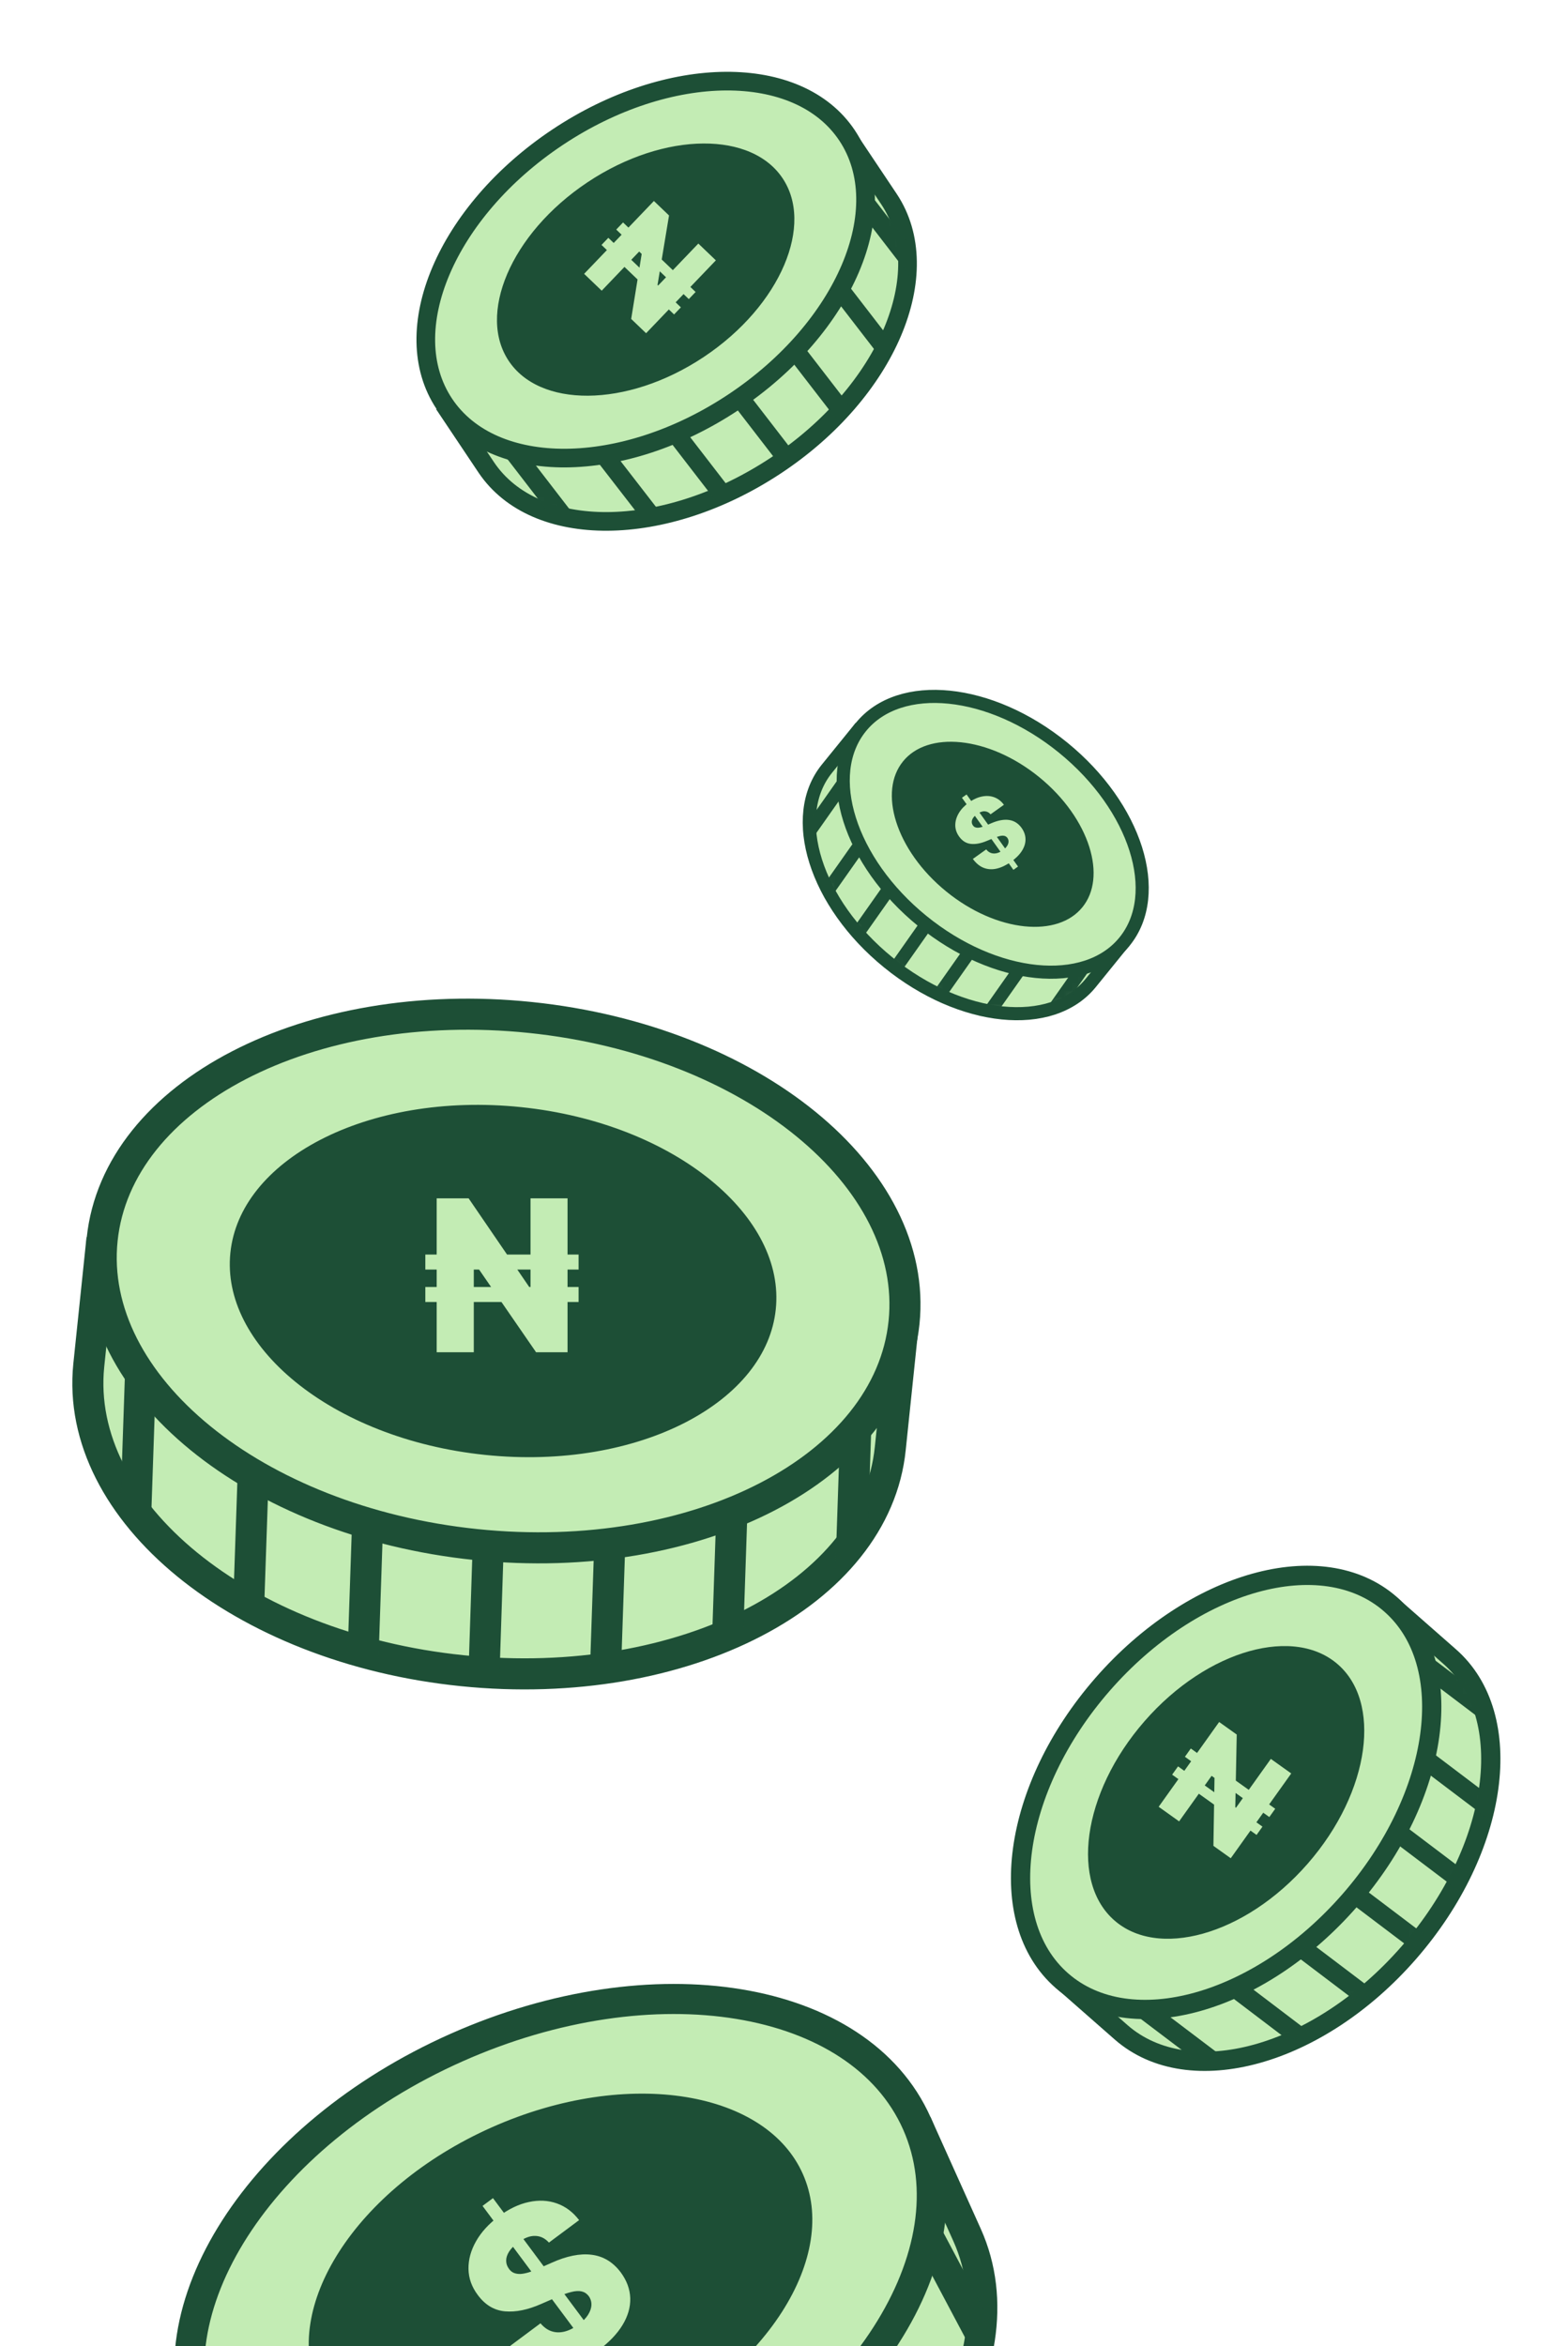
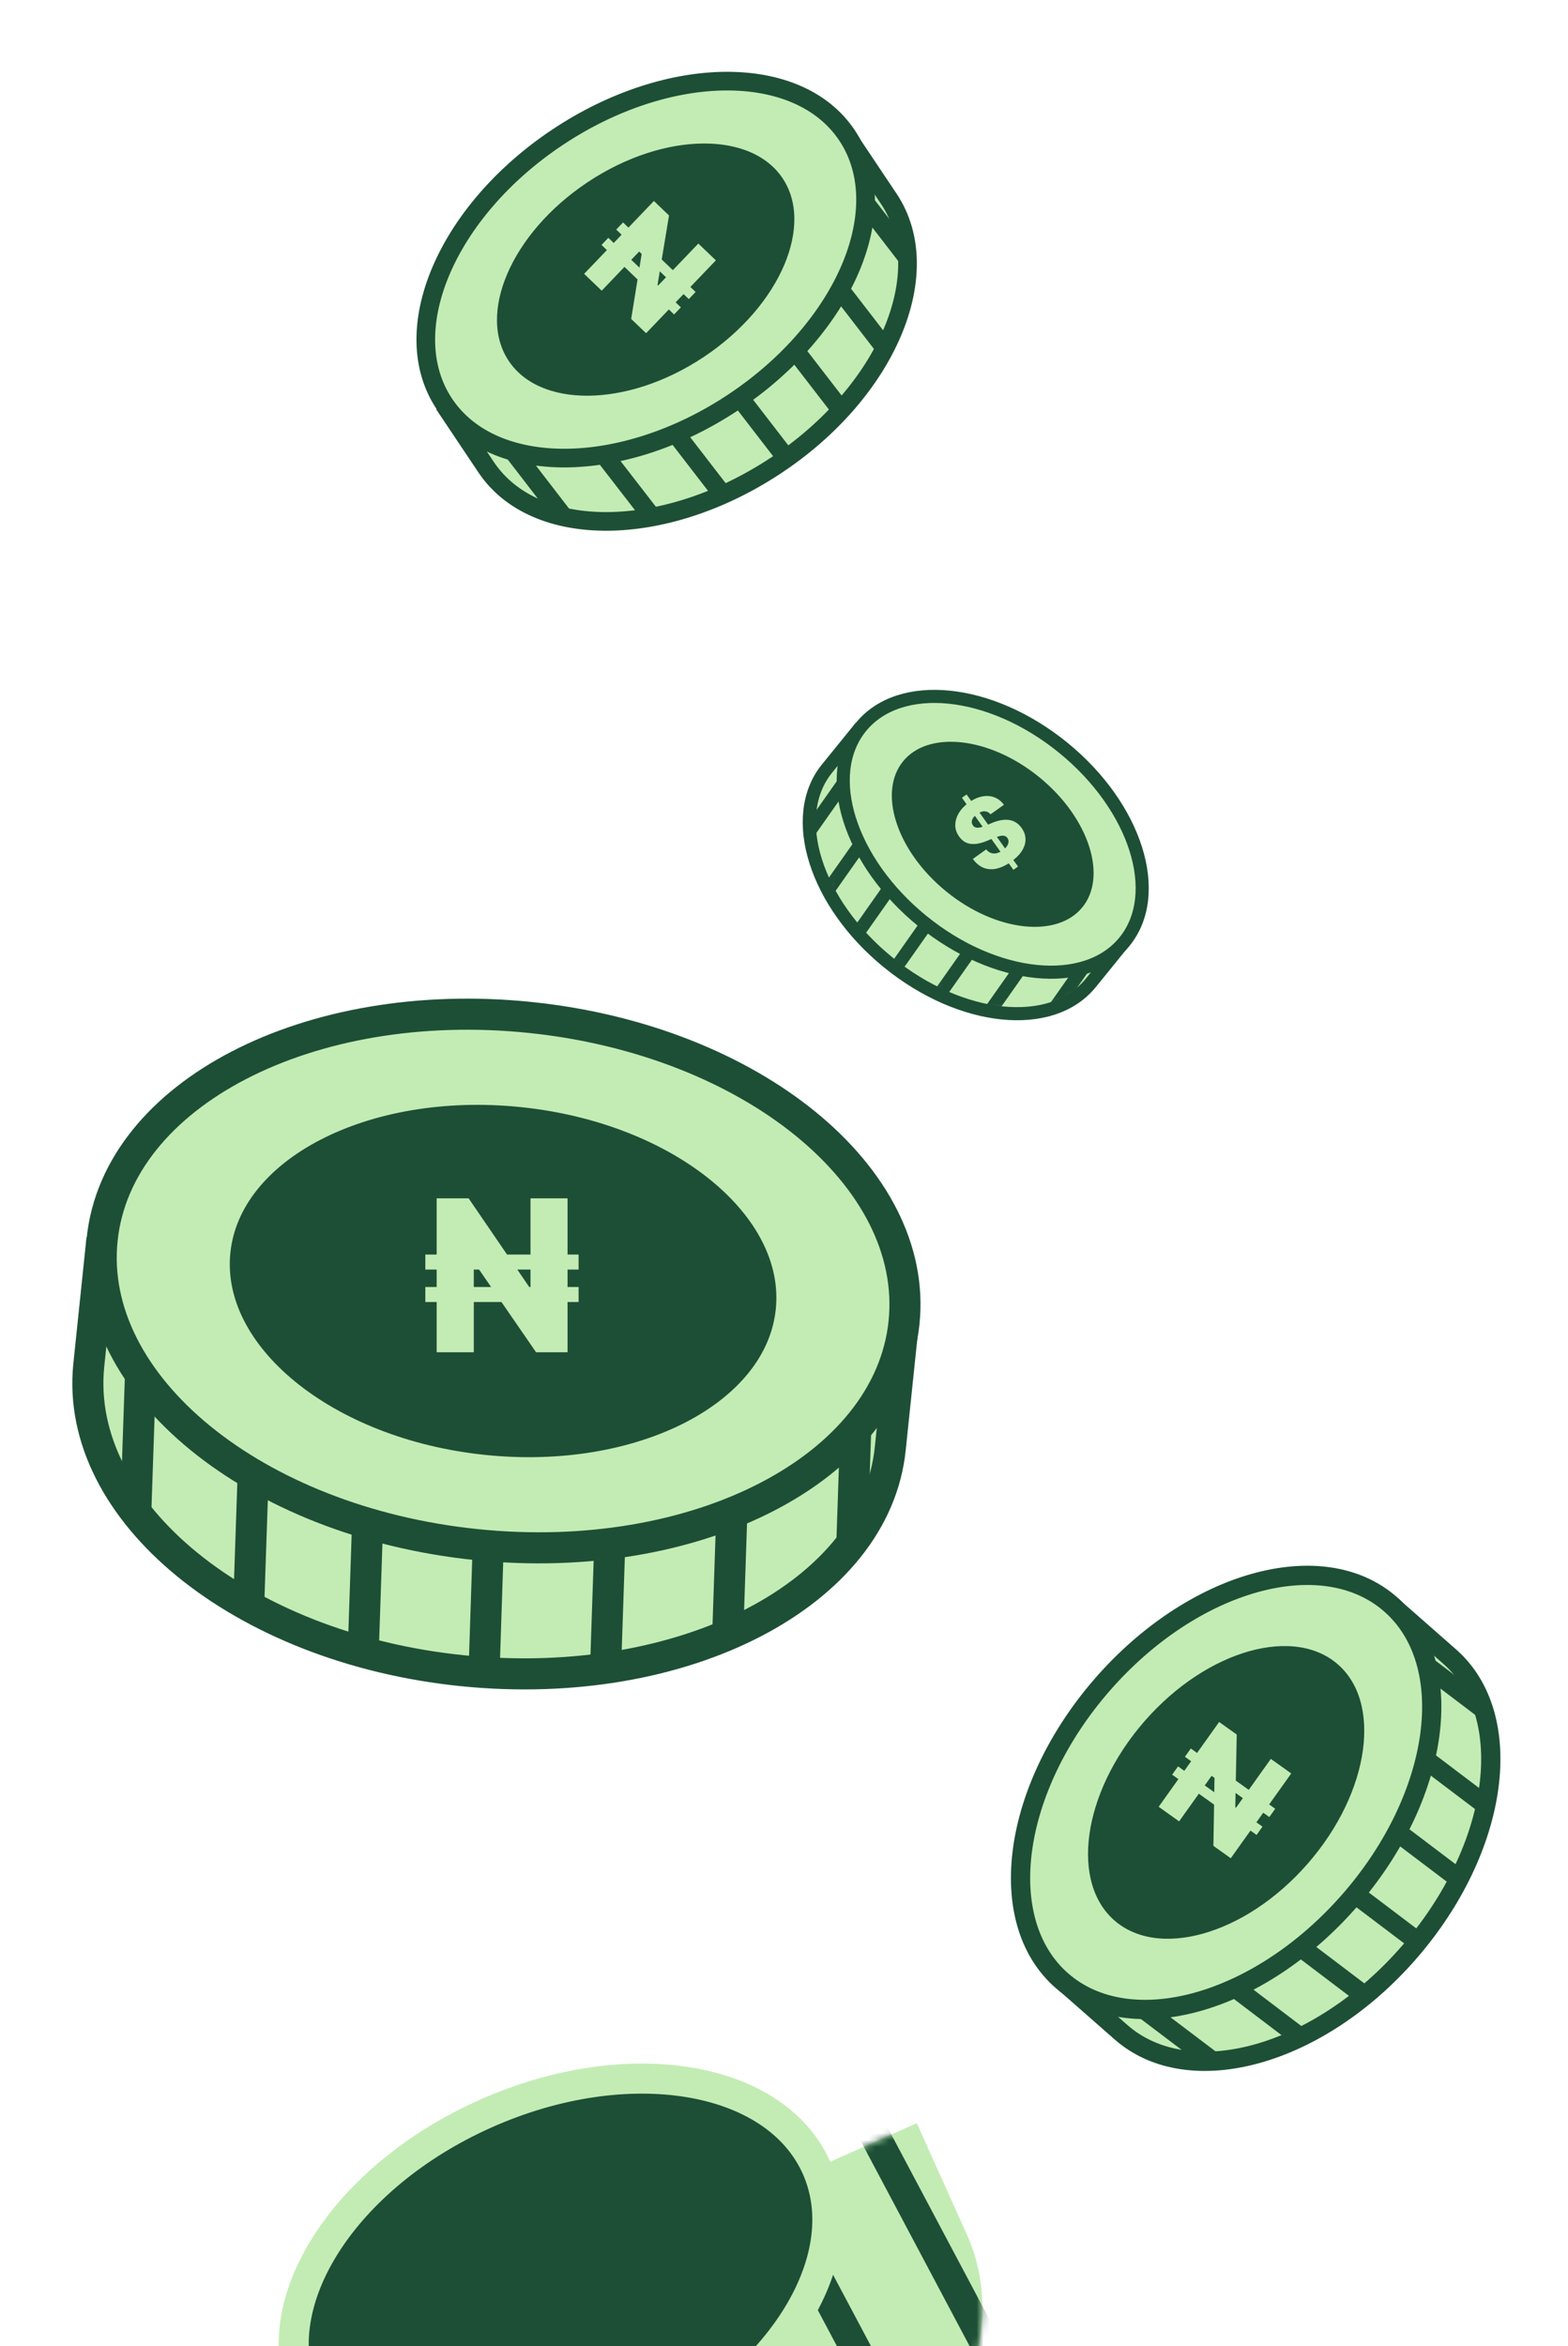
<svg xmlns="http://www.w3.org/2000/svg" width="232" height="347" viewBox="0 0 232 347" fill="none">
  <g filter="url(#filter0_d_35_206869)">
    <path d="M125.271 16.089L131.549 25.47C138.723 36.3 131.273 53.959 114.786 64.858C98.3 75.757 79.192 75.895 71.949 65.134L65.672 55.753" fill="#C3ECB4" />
    <path d="M125.271 16.089L131.548 25.47C138.723 36.3 131.273 53.959 114.786 64.858C98.3 75.757 79.192 75.895 71.949 65.134L65.672 55.753" stroke="#1D4F36" stroke-width="2.759" stroke-miterlimit="10" />
    <mask id="mask0_35_206869" style="mask-type:luminance" maskUnits="userSpaceOnUse" x="65" y="16" width="70" height="58">
      <path d="M125.271 16.089L131.548 25.47C138.722 36.3 131.272 53.959 114.786 64.858C98.299 75.757 79.192 75.895 71.949 65.134L65.671 55.753L125.271 16.089Z" fill="white" />
    </mask>
    <g mask="url(#mask0_35_206869)">
      <path d="M71.811 57.41L87.815 78.173" stroke="#1D4F36" stroke-width="2.759" stroke-miterlimit="10" />
    </g>
    <mask id="mask1_35_206869" style="mask-type:luminance" maskUnits="userSpaceOnUse" x="65" y="16" width="70" height="58">
      <path d="M125.271 16.089L131.548 25.47C138.722 36.3 131.272 53.959 114.786 64.858C98.299 75.757 79.192 75.895 71.949 65.134L65.671 55.753L125.271 16.089Z" fill="white" />
    </mask>
    <g mask="url(#mask1_35_206869)">
      <path d="M84.02 56.375L100.092 77.138" stroke="#1D4F36" stroke-width="2.759" stroke-miterlimit="10" />
    </g>
    <mask id="mask2_35_206869" style="mask-type:luminance" maskUnits="userSpaceOnUse" x="65" y="16" width="70" height="58">
      <path d="M125.271 16.089L131.548 25.47C138.722 36.3 131.272 53.959 114.786 64.858C98.299 75.757 79.192 75.895 71.949 65.134L65.671 55.753L125.271 16.089Z" fill="white" />
    </mask>
    <g mask="url(#mask2_35_206869)">
      <path d="M81.261 35.887L127.409 95.693" stroke="#1D4F36" stroke-width="2.759" stroke-miterlimit="10" />
    </g>
    <mask id="mask3_35_206869" style="mask-type:luminance" maskUnits="userSpaceOnUse" x="65" y="16" width="70" height="58">
      <path d="M125.271 16.089L131.548 25.47C138.722 36.3 131.272 53.959 114.786 64.858C98.299 75.757 79.192 75.895 71.949 65.134L65.671 55.753L125.271 16.089Z" fill="white" />
    </mask>
    <g mask="url(#mask3_35_206869)">
      <path d="M90.642 30.439L136.79 90.245" stroke="#1D4F36" stroke-width="2.759" stroke-miterlimit="10" />
    </g>
    <mask id="mask4_35_206869" style="mask-type:luminance" maskUnits="userSpaceOnUse" x="65" y="16" width="70" height="58">
      <path d="M125.271 16.089L131.548 25.47C138.722 36.3 131.272 53.959 114.786 64.858C98.299 75.757 79.192 75.895 71.949 65.134L65.671 55.753L125.271 16.089Z" fill="white" />
    </mask>
    <g mask="url(#mask4_35_206869)">
      <path d="M99.955 24.919L146.172 84.795" stroke="#1D4F36" stroke-width="2.759" stroke-miterlimit="10" />
    </g>
    <mask id="mask5_35_206869" style="mask-type:luminance" maskUnits="userSpaceOnUse" x="65" y="16" width="70" height="58">
      <path d="M125.271 16.089L131.548 25.47C138.722 36.3 131.272 53.959 114.786 64.858C98.299 75.757 79.192 75.895 71.949 65.134L65.671 55.753L125.271 16.089Z" fill="white" />
    </mask>
    <g mask="url(#mask5_35_206869)">
      <path d="M109.336 19.469L155.484 79.276" stroke="#1D4F36" stroke-width="2.759" stroke-miterlimit="10" />
    </g>
    <mask id="mask6_35_206869" style="mask-type:luminance" maskUnits="userSpaceOnUse" x="65" y="16" width="70" height="58">
      <path d="M125.271 16.089L131.548 25.47C138.722 36.3 131.272 53.959 114.786 64.858C98.299 75.757 79.192 75.895 71.949 65.134L65.671 55.753L125.271 16.089Z" fill="white" />
    </mask>
    <g mask="url(#mask6_35_206869)">
      <path d="M118.718 13.953L164.866 73.828" stroke="#1D4F36" stroke-width="2.759" stroke-miterlimit="10" />
    </g>
    <path d="M108.572 55.454C125.029 44.495 132.532 26.845 125.331 16.032C118.13 5.22 98.951 5.339 82.495 16.299C66.038 27.258 58.535 44.908 65.736 55.721C72.937 66.533 92.115 66.414 108.572 55.454Z" fill="#C3ECB4" stroke="#1D4F36" stroke-width="2.759" stroke-miterlimit="10" />
    <path d="M104.901 49.942C116.728 42.065 122.122 29.383 116.948 21.614C111.774 13.845 97.992 13.933 86.165 21.81C74.338 29.687 68.944 42.37 74.118 50.138C79.292 57.906 93.074 57.819 104.901 49.942Z" fill="#1D4F36" stroke="#C3ECB4" stroke-width="2.759" stroke-miterlimit="10" />
    <path d="M102.921 39.184L101.913 40.237L91.178 29.953L92.186 28.901L102.921 39.184ZM100.743 41.458L99.735 42.51L89 32.226L90.008 31.174L100.743 41.458ZM105.918 34.507L95.594 45.284L93.389 43.172L95.059 32.843L94.985 32.773L89.027 38.993L86.427 36.503L96.751 25.726L98.988 27.868L97.286 38.146L97.376 38.231L103.324 32.022L105.918 34.507Z" fill="#C3ECB4" />
  </g>
  <g filter="url(#filter1_d_35_206869)">
    <path d="M166.358 135.247L161.368 141.4C155.603 148.473 142.232 147.116 131.429 138.348C120.626 129.579 116.605 116.741 122.37 109.669L127.36 103.516" fill="#C3ECB4" />
    <path d="M166.358 135.247L161.368 141.4C155.603 148.473 142.232 147.116 131.429 138.348C120.626 129.579 116.605 116.741 122.37 109.669L127.36 103.516" stroke="#1D4F36" stroke-width="1.938" stroke-miterlimit="10" />
    <mask id="mask7_35_206869" style="mask-type:luminance" maskUnits="userSpaceOnUse" x="119" y="103" width="48" height="43">
      <path d="M166.358 135.248L161.368 141.401C155.603 148.473 142.233 147.117 131.43 138.349C120.626 129.58 116.605 116.742 122.37 109.669L127.36 103.517L166.358 135.248Z" fill="white" />
    </mask>
    <g mask="url(#mask7_35_206869)">
      <path d="M127.505 107.974L116.896 123.04" stroke="#1D4F36" stroke-width="1.938" stroke-miterlimit="10" />
    </g>
    <mask id="mask8_35_206869" style="mask-type:luminance" maskUnits="userSpaceOnUse" x="119" y="103" width="48" height="43">
      <path d="M166.358 135.248L161.368 141.401C155.603 148.473 142.233 147.117 131.43 138.349C120.626 129.58 116.605 116.742 122.37 109.669L127.36 103.517L166.358 135.248Z" fill="white" />
    </mask>
    <g mask="url(#mask8_35_206869)">
      <path d="M130.751 115.967L120.142 131.033" stroke="#1D4F36" stroke-width="1.938" stroke-miterlimit="10" />
    </g>
    <mask id="mask9_35_206869" style="mask-type:luminance" maskUnits="userSpaceOnUse" x="119" y="103" width="48" height="43">
-       <path d="M166.358 135.248L161.368 141.401C155.603 148.473 142.233 147.117 131.43 138.349C120.626 129.58 116.605 116.742 122.37 109.669L127.36 103.517L166.358 135.248Z" fill="white" />
+       <path d="M166.358 135.248C155.603 148.473 142.233 147.117 131.43 138.349C120.626 129.58 116.605 116.742 122.37 109.669L127.36 103.517L166.358 135.248Z" fill="white" />
    </mask>
    <g mask="url(#mask9_35_206869)">
      <path d="M143.928 109.862L113.36 153.269" stroke="#1D4F36" stroke-width="1.938" stroke-miterlimit="10" />
    </g>
    <mask id="mask10_35_206869" style="mask-type:luminance" maskUnits="userSpaceOnUse" x="119" y="103" width="48" height="43">
      <path d="M166.358 135.248L161.368 141.401C155.603 148.473 142.233 147.117 131.43 138.349C120.626 129.58 116.605 116.742 122.37 109.669L127.36 103.517L166.358 135.248Z" fill="white" />
    </mask>
    <g mask="url(#mask10_35_206869)">
      <path d="M149.547 114.997L118.978 158.403" stroke="#1D4F36" stroke-width="1.938" stroke-miterlimit="10" />
    </g>
    <mask id="mask11_35_206869" style="mask-type:luminance" maskUnits="userSpaceOnUse" x="119" y="103" width="48" height="43">
      <path d="M166.358 135.248L161.368 141.401C155.603 148.473 142.233 147.117 131.43 138.349C120.626 129.58 116.605 116.742 122.37 109.669L127.36 103.517L166.358 135.248Z" fill="white" />
    </mask>
    <g mask="url(#mask11_35_206869)">
      <path d="M155.167 120.133L124.599 163.539" stroke="#1D4F36" stroke-width="1.938" stroke-miterlimit="10" />
    </g>
    <mask id="mask12_35_206869" style="mask-type:luminance" maskUnits="userSpaceOnUse" x="119" y="103" width="48" height="43">
      <path d="M166.358 135.248L161.368 141.401C155.603 148.473 142.233 147.117 131.43 138.349C120.626 129.58 116.605 116.742 122.37 109.669L127.36 103.517L166.358 135.248Z" fill="white" />
    </mask>
    <g mask="url(#mask12_35_206869)">
      <path d="M160.786 125.268L130.218 168.674" stroke="#1D4F36" stroke-width="1.938" stroke-miterlimit="10" />
    </g>
    <mask id="mask13_35_206869" style="mask-type:luminance" maskUnits="userSpaceOnUse" x="119" y="103" width="48" height="43">
      <path d="M166.358 135.248L161.368 141.401C155.603 148.473 142.233 147.117 131.43 138.349C120.626 129.58 116.605 116.742 122.37 109.669L127.36 103.517L166.358 135.248Z" fill="white" />
    </mask>
    <g mask="url(#mask13_35_206869)">
      <path d="M166.407 130.403L135.839 173.809" stroke="#1D4F36" stroke-width="1.938" stroke-miterlimit="10" />
    </g>
    <path d="M166.384 135.264C172.142 128.187 168.078 115.345 157.306 106.582C146.535 97.819 133.136 96.452 127.378 103.529C121.62 110.606 125.684 123.447 136.455 132.211C147.227 140.974 160.626 142.341 166.384 135.264Z" fill="#C3ECB4" stroke="#1D4F36" stroke-width="1.938" stroke-miterlimit="10" />
    <path d="M160.898 130.799C165.035 125.714 162.113 116.487 154.372 110.189C146.63 103.891 137.002 102.907 132.864 107.991C128.728 113.076 131.649 122.304 139.391 128.602C147.132 134.9 156.761 135.884 160.898 130.799Z" fill="#1D4F36" stroke="#C3ECB4" stroke-width="1.938" stroke-miterlimit="10" />
    <path d="M149.943 124.653L142.33 113.991L143.013 113.503L150.626 124.166L149.943 124.653ZM146.562 116.44C146.317 116.154 146.024 116.005 145.683 115.992C145.344 115.974 144.973 116.109 144.57 116.397C144.304 116.587 144.106 116.781 143.978 116.977C143.85 117.173 143.785 117.364 143.783 117.55C143.78 117.733 143.832 117.903 143.94 118.06C144.026 118.192 144.131 118.286 144.256 118.344C144.384 118.4 144.529 118.426 144.69 118.424C144.853 118.417 145.032 118.385 145.227 118.33C145.422 118.274 145.632 118.198 145.856 118.101L146.708 117.744C147.195 117.535 147.655 117.391 148.086 117.314C148.52 117.235 148.922 117.222 149.292 117.277C149.665 117.329 150.006 117.452 150.316 117.646C150.626 117.839 150.905 118.106 151.151 118.445C151.533 118.986 151.727 119.546 151.733 120.124C151.74 120.702 151.563 121.274 151.205 121.841C150.849 122.405 150.315 122.941 149.605 123.448C148.891 123.958 148.193 124.295 147.51 124.46C146.827 124.625 146.182 124.594 145.577 124.369C144.971 124.143 144.426 123.7 143.942 123.039L145.916 121.63C146.129 121.893 146.367 122.069 146.628 122.159C146.889 122.249 147.167 122.26 147.463 122.192C147.76 122.122 148.061 121.979 148.363 121.763C148.641 121.564 148.85 121.358 148.991 121.145C149.135 120.929 149.212 120.717 149.222 120.508C149.232 120.3 149.178 120.108 149.057 119.934C148.94 119.775 148.792 119.673 148.613 119.629C148.433 119.582 148.211 119.589 147.949 119.65C147.688 119.707 147.376 119.81 147.013 119.96L145.973 120.388C145.114 120.746 144.337 120.888 143.642 120.813C142.946 120.736 142.368 120.373 141.909 119.724C141.529 119.199 141.341 118.635 141.343 118.034C141.346 117.433 141.521 116.841 141.867 116.258C142.214 115.675 142.711 115.152 143.358 114.69C144.019 114.219 144.673 113.922 145.319 113.8C145.966 113.673 146.568 113.715 147.125 113.925C147.682 114.135 148.153 114.504 148.537 115.03L146.562 116.44Z" fill="#C3ECB4" />
  </g>
  <g filter="url(#filter2_d_35_206869)">
    <path d="M205.698 233.292L214.456 240.982C224.568 249.812 221.862 269.394 208.475 284.775C195.088 300.156 176.004 305.425 165.893 296.595L157.134 288.905" fill="#C3ECB4" />
    <path d="M205.698 233.292L214.456 240.982C224.568 249.812 221.862 269.394 208.475 284.775C195.088 300.156 176.004 305.425 165.893 296.595L157.134 288.905" stroke="#1D4F36" stroke-width="2.848" stroke-miterlimit="10" />
    <mask id="mask14_35_206869" style="mask-type:luminance" maskUnits="userSpaceOnUse" x="157" y="233" width="64" height="68">
      <path d="M205.697 233.292L214.456 240.983C224.567 249.812 221.861 269.394 208.474 284.775C195.087 300.156 176.004 305.425 165.892 296.595L157.134 288.905L205.697 233.292Z" fill="white" />
    </mask>
    <g mask="url(#mask14_35_206869)">
      <path d="M163.613 288.905L185.26 305.282" stroke="#1D4F36" stroke-width="2.848" stroke-miterlimit="10" />
    </g>
    <mask id="mask15_35_206869" style="mask-type:luminance" maskUnits="userSpaceOnUse" x="157" y="233" width="64" height="68">
      <path d="M205.697 233.292L214.456 240.983C224.567 249.812 221.861 269.394 208.474 284.775C195.087 300.156 176.004 305.425 165.892 296.595L157.134 288.905L205.697 233.292Z" fill="white" />
    </mask>
    <g mask="url(#mask15_35_206869)">
      <path d="M175.577 284.561L197.153 300.939" stroke="#1D4F36" stroke-width="2.848" stroke-miterlimit="10" />
    </g>
    <mask id="mask16_35_206869" style="mask-type:luminance" maskUnits="userSpaceOnUse" x="157" y="233" width="64" height="68">
      <path d="M205.697 233.292L214.456 240.983C224.567 249.812 221.861 269.394 208.474 284.775C195.087 300.156 176.004 305.425 165.892 296.595L157.134 288.905L205.697 233.292Z" fill="white" />
    </mask>
    <g mask="url(#mask16_35_206869)">
      <path d="M167.246 264.909L229.481 312.049" stroke="#1D4F36" stroke-width="2.848" stroke-miterlimit="10" />
    </g>
    <mask id="mask17_35_206869" style="mask-type:luminance" maskUnits="userSpaceOnUse" x="157" y="233" width="64" height="68">
      <path d="M205.697 233.292L214.456 240.983C224.567 249.812 221.861 269.394 208.474 284.775C195.087 300.156 176.004 305.425 165.892 296.595L157.134 288.905L205.697 233.292Z" fill="white" />
    </mask>
    <g mask="url(#mask17_35_206869)">
      <path d="M175.079 256.932L237.314 304" stroke="#1D4F36" stroke-width="2.848" stroke-miterlimit="10" />
    </g>
    <mask id="mask18_35_206869" style="mask-type:luminance" maskUnits="userSpaceOnUse" x="157" y="233" width="64" height="68">
      <path d="M205.697 233.292L214.456 240.983C224.567 249.812 221.861 269.394 208.474 284.775C195.087 300.156 176.004 305.425 165.892 296.595L157.134 288.905L205.697 233.292Z" fill="white" />
    </mask>
    <g mask="url(#mask18_35_206869)">
      <path d="M182.91 248.959L245.146 296.027" stroke="#1D4F36" stroke-width="2.848" stroke-miterlimit="10" />
    </g>
    <mask id="mask19_35_206869" style="mask-type:luminance" maskUnits="userSpaceOnUse" x="157" y="233" width="64" height="68">
      <path d="M205.697 233.292L214.456 240.983C224.567 249.812 221.861 269.394 208.474 284.775C195.087 300.156 176.004 305.425 165.892 296.595L157.134 288.905L205.697 233.292Z" fill="white" />
    </mask>
    <g mask="url(#mask19_35_206869)">
      <path d="M190.744 240.983L252.979 288.051" stroke="#1D4F36" stroke-width="2.848" stroke-miterlimit="10" />
    </g>
    <mask id="mask20_35_206869" style="mask-type:luminance" maskUnits="userSpaceOnUse" x="157" y="233" width="64" height="68">
      <path d="M205.697 233.292L214.456 240.983C224.567 249.812 221.861 269.394 208.474 284.775C195.087 300.156 176.004 305.425 165.892 296.595L157.134 288.905L205.697 233.292Z" fill="white" />
    </mask>
    <g mask="url(#mask20_35_206869)">
      <path d="M198.577 232.937L260.812 280.076" stroke="#1D4F36" stroke-width="2.848" stroke-miterlimit="10" />
    </g>
    <path d="M199.714 277.07C213.136 261.692 215.826 242.077 205.722 233.259C195.619 224.44 176.548 229.757 163.126 245.134C149.704 260.512 147.014 280.126 157.117 288.945C167.221 297.764 186.292 292.447 199.714 277.07Z" fill="#C3ECB4" stroke="#1D4F36" stroke-width="2.848" stroke-miterlimit="10" />
    <path d="M194.562 272.575C204.209 261.522 206.144 247.427 198.885 241.092C191.626 234.756 177.922 238.578 168.275 249.629C158.629 260.681 156.694 274.776 163.953 281.112C171.212 287.448 184.917 283.626 194.562 272.575Z" fill="#1D4F36" stroke="#C3ECB4" stroke-width="2.848" stroke-miterlimit="10" />
    <path d="M188.682 263.521L187.808 264.746L175.317 255.832L176.191 254.607L188.682 263.521ZM186.794 266.167L185.92 267.391L173.429 258.477L174.303 257.252L186.794 266.167ZM191.051 258.299L182.101 270.839L179.536 269.008L179.71 258.209L179.625 258.148L174.46 265.386L171.435 263.227L180.384 250.687L182.986 252.544L182.771 263.296L182.876 263.37L188.032 256.145L191.051 258.299Z" fill="#C3ECB4" />
  </g>
  <g filter="url(#filter3_d_35_206869)">
    <path d="M135.65 310.024L143.099 326.588C151.659 345.709 134.983 371.723 105.857 384.729C76.731 397.625 46.27 392.622 37.821 373.501L30.373 356.937" fill="#C3ECB4" />
-     <path d="M135.65 310.024L143.099 326.588C151.659 345.709 134.983 371.723 105.857 384.729C76.731 397.625 46.27 392.622 37.821 373.501L30.373 356.937" stroke="#1D4F36" stroke-width="4.447" stroke-miterlimit="10" />
    <mask id="mask21_35_206869" style="mask-type:luminance" maskUnits="userSpaceOnUse" x="30" y="310" width="116" height="82">
      <path d="M135.65 310.024L143.098 326.589C151.658 345.71 134.983 371.723 105.857 384.73C76.73 397.626 46.27 392.623 37.821 373.502L30.373 356.938L135.65 310.024Z" fill="white" />
    </mask>
    <g mask="url(#mask21_35_206869)">
      <path d="M60.279 329.589L117.42 437.201" stroke="#1D4F36" stroke-width="4.447" stroke-miterlimit="10" />
    </g>
    <mask id="mask22_35_206869" style="mask-type:luminance" maskUnits="userSpaceOnUse" x="30" y="310" width="116" height="82">
      <path d="M135.65 310.024L143.098 326.589C151.658 345.71 134.983 371.723 105.857 384.73C76.73 397.626 46.27 392.623 37.821 373.502L30.373 356.938L135.65 310.024Z" fill="white" />
    </mask>
    <g mask="url(#mask22_35_206869)">
      <path d="M76.618 323.477L133.87 430.978" stroke="#1D4F36" stroke-width="4.447" stroke-miterlimit="10" />
    </g>
    <mask id="mask23_35_206869" style="mask-type:luminance" maskUnits="userSpaceOnUse" x="30" y="310" width="116" height="82">
      <path d="M135.65 310.024L143.098 326.589C151.658 345.71 134.983 371.723 105.857 384.73C76.73 397.626 46.27 392.623 37.821 373.502L30.373 356.938L135.65 310.024Z" fill="white" />
    </mask>
    <g mask="url(#mask23_35_206869)">
      <path d="M92.962 317.251L150.214 424.863" stroke="#1D4F36" stroke-width="4.447" stroke-miterlimit="10" />
    </g>
    <mask id="mask24_35_206869" style="mask-type:luminance" maskUnits="userSpaceOnUse" x="30" y="310" width="116" height="82">
      <path d="M135.65 310.024L143.098 326.589C151.658 345.71 134.983 371.723 105.857 384.73C76.73 397.626 46.27 392.623 37.821 373.502L30.373 356.938L135.65 310.024Z" fill="white" />
    </mask>
    <g mask="url(#mask24_35_206869)">
      <path d="M109.413 311.135L166.554 418.636" stroke="#1D4F36" stroke-width="4.447" stroke-miterlimit="10" />
    </g>
    <mask id="mask25_35_206869" style="mask-type:luminance" maskUnits="userSpaceOnUse" x="30" y="310" width="116" height="82">
      <path d="M135.65 310.024L143.098 326.589C151.658 345.71 134.983 371.723 105.857 384.73C76.73 397.626 46.27 392.623 37.821 373.502L30.373 356.938L135.65 310.024Z" fill="white" />
    </mask>
    <g mask="url(#mask25_35_206869)">
      <path d="M125.756 304.91L182.897 412.522" stroke="#1D4F36" stroke-width="4.447" stroke-miterlimit="10" />
    </g>
-     <path d="M98.347 368.121C127.459 355.165 144.159 329.156 135.646 310.029C127.133 290.901 96.632 285.898 67.52 298.855C38.408 311.811 21.709 337.82 30.221 356.948C38.735 376.075 69.235 381.078 98.347 368.121Z" fill="#C3ECB4" stroke="#1D4F36" stroke-width="4.447" stroke-miterlimit="10" />
    <path d="M94.009 358.375C114.932 349.063 126.935 330.373 120.818 316.631C114.702 302.888 92.783 299.296 71.861 308.607C50.939 317.919 38.936 336.609 45.051 350.352C51.168 364.094 73.087 367.686 94.009 358.375Z" fill="#1D4F36" stroke="#C3ECB4" stroke-width="4.447" stroke-miterlimit="10" />
-     <path d="M89.348 346.377L71.396 322.26L72.941 321.11L90.893 345.226L89.348 346.377ZM81.218 327.686C80.641 327.042 79.962 326.713 79.181 326.699C78.401 326.674 77.556 327.001 76.645 327.679C76.042 328.127 75.598 328.58 75.313 329.036C75.028 329.492 74.888 329.933 74.893 330.359C74.893 330.779 75.02 331.167 75.276 331.523C75.478 331.822 75.724 332.034 76.013 332.16C76.309 332.282 76.642 332.336 77.013 332.324C77.386 332.3 77.795 332.22 78.24 332.084C78.686 331.948 79.163 331.763 79.673 331.53L81.611 330.672C82.72 330.169 83.768 329.819 84.753 329.622C85.745 329.421 86.667 329.374 87.518 329.482C88.376 329.585 89.165 329.852 89.885 330.282C90.606 330.712 91.257 331.311 91.838 332.079C92.739 333.302 93.209 334.577 93.25 335.903C93.29 337.23 92.912 338.551 92.115 339.866C91.324 341.177 90.125 342.431 88.517 343.628C86.903 344.829 85.316 345.635 83.757 346.044C82.197 346.453 80.718 346.413 79.318 345.922C77.918 345.432 76.648 344.44 75.507 342.947L79.972 339.623C80.473 340.216 81.025 340.611 81.629 340.805C82.233 341 82.871 341.013 83.545 340.843C84.226 340.668 84.908 340.326 85.593 339.817C86.221 339.349 86.691 338.867 87.005 338.37C87.324 337.869 87.491 337.378 87.506 336.899C87.52 336.42 87.385 335.984 87.102 335.59C86.824 335.23 86.48 335.003 86.068 334.909C85.652 334.809 85.145 334.836 84.546 334.988C83.949 335.13 83.238 335.381 82.413 335.742L80.046 336.771C78.091 337.632 76.314 337.993 74.718 337.854C73.116 337.709 71.774 336.902 70.691 335.434C69.796 334.245 69.338 332.961 69.317 331.582C69.295 330.202 69.669 328.836 70.438 327.482C71.207 326.129 72.323 324.908 73.786 323.819C75.281 322.706 76.767 321.995 78.245 321.685C79.725 321.365 81.108 321.433 82.395 321.891C83.682 322.348 84.778 323.172 85.684 324.362L81.218 327.686Z" fill="#C3ECB4" />
  </g>
  <g filter="url(#filter4_d_35_206869)">
    <path d="M133.678 191.505L131.724 210.236C129.541 231.725 101.157 246.434 68.407 243.101C35.657 239.769 10.951 219.544 13.134 197.94L15.088 179.21" fill="#C3ECB4" />
    <path d="M133.678 191.505L131.724 210.236C129.541 231.725 101.157 246.434 68.407 243.101C35.657 239.769 10.951 219.544 13.134 197.94L15.088 179.21" stroke="#1D4F36" stroke-width="4.597" stroke-miterlimit="10" />
    <mask id="mask26_35_206869" style="mask-type:luminance" maskUnits="userSpaceOnUse" x="13" y="179" width="121" height="65">
      <path d="M133.678 191.505L131.724 210.235C129.541 231.724 101.157 246.433 68.407 243.1C35.657 239.768 10.951 219.543 13.134 197.94L15.088 179.209L133.678 191.505Z" fill="white" />
    </mask>
    <g mask="url(#mask26_35_206869)">
      <path d="M21.178 187.83L19.684 231.611" stroke="#1D4F36" stroke-width="4.597" stroke-miterlimit="10" />
    </g>
    <mask id="mask27_35_206869" style="mask-type:luminance" maskUnits="userSpaceOnUse" x="13" y="179" width="121" height="65">
      <path d="M133.678 191.505L131.724 210.235C129.541 231.724 101.157 246.433 68.407 243.1C35.657 239.768 10.951 219.543 13.134 197.94L15.088 179.209L133.678 191.505Z" fill="white" />
    </mask>
    <g mask="url(#mask27_35_206869)">
      <path d="M37.955 199.551L36.461 243.217" stroke="#1D4F36" stroke-width="4.597" stroke-miterlimit="10" />
    </g>
    <mask id="mask28_35_206869" style="mask-type:luminance" maskUnits="userSpaceOnUse" x="13" y="179" width="121" height="65">
      <path d="M133.678 191.505L131.724 210.235C129.541 231.724 101.157 246.433 68.407 243.1C35.657 239.768 10.951 219.543 13.134 197.94L15.088 179.209L133.678 191.505Z" fill="white" />
    </mask>
    <g mask="url(#mask28_35_206869)">
      <path d="M56.111 170.246L51.86 296.076" stroke="#1D4F36" stroke-width="4.597" stroke-miterlimit="10" />
    </g>
    <mask id="mask29_35_206869" style="mask-type:luminance" maskUnits="userSpaceOnUse" x="13" y="179" width="121" height="65">
      <path d="M133.678 191.505L131.724 210.235C129.541 231.724 101.157 246.433 68.407 243.1C35.657 239.768 10.951 219.543 13.134 197.94L15.088 179.209L133.678 191.505Z" fill="white" />
    </mask>
    <g mask="url(#mask29_35_206869)">
      <path d="M73.924 173.235L69.787 299.065" stroke="#1D4F36" stroke-width="4.597" stroke-miterlimit="10" />
    </g>
    <mask id="mask30_35_206869" style="mask-type:luminance" maskUnits="userSpaceOnUse" x="13" y="179" width="121" height="65">
      <path d="M133.678 191.505L131.724 210.235C129.541 231.724 101.157 246.433 68.407 243.1C35.657 239.768 10.951 219.543 13.134 197.94L15.088 179.209L133.678 191.505Z" fill="white" />
    </mask>
    <g mask="url(#mask30_35_206869)">
      <path d="M91.85 176.109L87.598 301.938" stroke="#1D4F36" stroke-width="4.597" stroke-miterlimit="10" />
    </g>
    <mask id="mask31_35_206869" style="mask-type:luminance" maskUnits="userSpaceOnUse" x="13" y="179" width="121" height="65">
      <path d="M133.678 191.505L131.724 210.235C129.541 231.724 101.157 246.433 68.407 243.1C35.657 239.768 10.951 219.543 13.134 197.94L15.088 179.209L133.678 191.505Z" fill="white" />
    </mask>
    <g mask="url(#mask31_35_206869)">
      <path d="M109.661 178.98L105.41 304.81" stroke="#1D4F36" stroke-width="4.597" stroke-miterlimit="10" />
    </g>
    <mask id="mask32_35_206869" style="mask-type:luminance" maskUnits="userSpaceOnUse" x="13" y="179" width="121" height="65">
      <path d="M133.678 191.505L131.724 210.235C129.541 231.724 101.157 246.433 68.407 243.1C35.657 239.768 10.951 219.543 13.134 197.94L15.088 179.209L133.678 191.505Z" fill="white" />
    </mask>
    <g mask="url(#mask32_35_206869)">
      <path d="M127.473 181.853L123.221 307.682" stroke="#1D4F36" stroke-width="4.597" stroke-miterlimit="10" />
    </g>
    <path d="M133.76 191.607C135.989 170.081 111.236 149.879 78.472 146.487C45.708 143.095 17.342 157.794 15.113 179.321C12.883 200.849 37.637 221.049 70.401 224.441C103.163 227.835 131.531 213.134 133.76 191.607Z" fill="#C3ECB4" stroke="#1D4F36" stroke-width="4.597" stroke-miterlimit="10" />
    <path d="M117.07 189.881C118.672 174.415 100.883 159.9 77.336 157.462C53.789 155.023 33.402 165.585 31.8 181.051C30.199 196.517 47.989 211.032 71.536 213.47C95.083 215.909 115.47 205.347 117.07 189.881Z" fill="#1D4F36" stroke="#C3ECB4" stroke-width="4.597" stroke-miterlimit="10" />
    <path d="M85.608 181.55V183.773H62.932V181.55H85.608ZM85.608 186.352V188.575H62.932V186.352H85.608ZM83.974 173.235V196H79.317L70.257 182.861H70.102V196H64.611V173.235H69.335L78.305 186.352H78.494V173.235H83.974Z" fill="#C3ECB4" />
  </g>
  <defs>
    <filter id="filter0_d_35_206869" x="51.621" y="0.621" width="94.036" height="87.879" filterUnits="userSpaceOnUse" color-interpolation-filters="sRGB">
      <feFlood flood-opacity="0" result="BackgroundImageFix" />
      <feColorMatrix in="SourceAlpha" type="matrix" values="0 0 0 0 0 0 0 0 0 0 0 0 0 0 0 0 0 0 127 0" result="hardAlpha" />
      <feOffset dy="4" />
      <feGaussianBlur stdDeviation="5" />
      <feComposite in2="hardAlpha" operator="out" />
      <feColorMatrix type="matrix" values="0 0 0 0 0 0 0 0 0 0 0 0 0 0 0 0 0 0 0.2 0" />
      <feBlend mode="normal" in2="BackgroundImageFix" result="effect1_dropShadow_35_206869" />
      <feBlend mode="normal" in="SourceGraphic" in2="effect1_dropShadow_35_206869" result="shape" />
    </filter>
    <filter id="filter1_d_35_206869" x="108.772" y="92.031" width="71.196" height="68.866" filterUnits="userSpaceOnUse" color-interpolation-filters="sRGB">
      <feFlood flood-opacity="0" result="BackgroundImageFix" />
      <feColorMatrix in="SourceAlpha" type="matrix" values="0 0 0 0 0 0 0 0 0 0 0 0 0 0 0 0 0 0 127 0" result="hardAlpha" />
      <feOffset dy="4" />
      <feGaussianBlur stdDeviation="5" />
      <feComposite in2="hardAlpha" operator="out" />
      <feColorMatrix type="matrix" values="0 0 0 0 0 0 0 0 0 0 0 0 0 0 0 0 0 0 0.2 0" />
      <feBlend mode="normal" in2="BackgroundImageFix" result="effect1_dropShadow_35_206869" />
      <feBlend mode="normal" in="SourceGraphic" in2="effect1_dropShadow_35_206869" result="shape" />
    </filter>
    <filter id="filter2_d_35_206869" x="139.577" y="221.577" width="92.423" height="94.72" filterUnits="userSpaceOnUse" color-interpolation-filters="sRGB">
      <feFlood flood-opacity="0" result="BackgroundImageFix" />
      <feColorMatrix in="SourceAlpha" type="matrix" values="0 0 0 0 0 0 0 0 0 0 0 0 0 0 0 0 0 0 127 0" result="hardAlpha" />
      <feOffset dy="4" />
      <feGaussianBlur stdDeviation="5" />
      <feComposite in2="hardAlpha" operator="out" />
      <feColorMatrix type="matrix" values="0 0 0 0 0 0 0 0 0 0 0 0 0 0 0 0 0 0 0.2 0" />
      <feBlend mode="normal" in2="BackgroundImageFix" result="effect1_dropShadow_35_206869" />
      <feBlend mode="normal" in="SourceGraphic" in2="effect1_dropShadow_35_206869" result="shape" />
    </filter>
    <filter id="filter3_d_35_206869" x="15.775" y="283.429" width="141.794" height="124.679" filterUnits="userSpaceOnUse" color-interpolation-filters="sRGB">
      <feFlood flood-opacity="0" result="BackgroundImageFix" />
      <feColorMatrix in="SourceAlpha" type="matrix" values="0 0 0 0 0 0 0 0 0 0 0 0 0 0 0 0 0 0 127 0" result="hardAlpha" />
      <feOffset dy="4" />
      <feGaussianBlur stdDeviation="5" />
      <feComposite in2="hardAlpha" operator="out" />
      <feColorMatrix type="matrix" values="0 0 0 0 0 0 0 0 0 0 0 0 0 0 0 0 0 0 0.2 0" />
      <feBlend mode="normal" in2="BackgroundImageFix" result="effect1_dropShadow_35_206869" />
      <feBlend mode="normal" in="SourceGraphic" in2="effect1_dropShadow_35_206869" result="shape" />
    </filter>
    <filter id="filter4_d_35_206869" x="0.701" y="137.702" width="145.497" height="122.168" filterUnits="userSpaceOnUse" color-interpolation-filters="sRGB">
      <feFlood flood-opacity="0" result="BackgroundImageFix" />
      <feColorMatrix in="SourceAlpha" type="matrix" values="0 0 0 0 0 0 0 0 0 0 0 0 0 0 0 0 0 0 127 0" result="hardAlpha" />
      <feOffset dy="4" />
      <feGaussianBlur stdDeviation="5" />
      <feComposite in2="hardAlpha" operator="out" />
      <feColorMatrix type="matrix" values="0 0 0 0 0 0 0 0 0 0 0 0 0 0 0 0 0 0 0.2 0" />
      <feBlend mode="normal" in2="BackgroundImageFix" result="effect1_dropShadow_35_206869" />
      <feBlend mode="normal" in="SourceGraphic" in2="effect1_dropShadow_35_206869" result="shape" />
    </filter>
  </defs>
</svg>